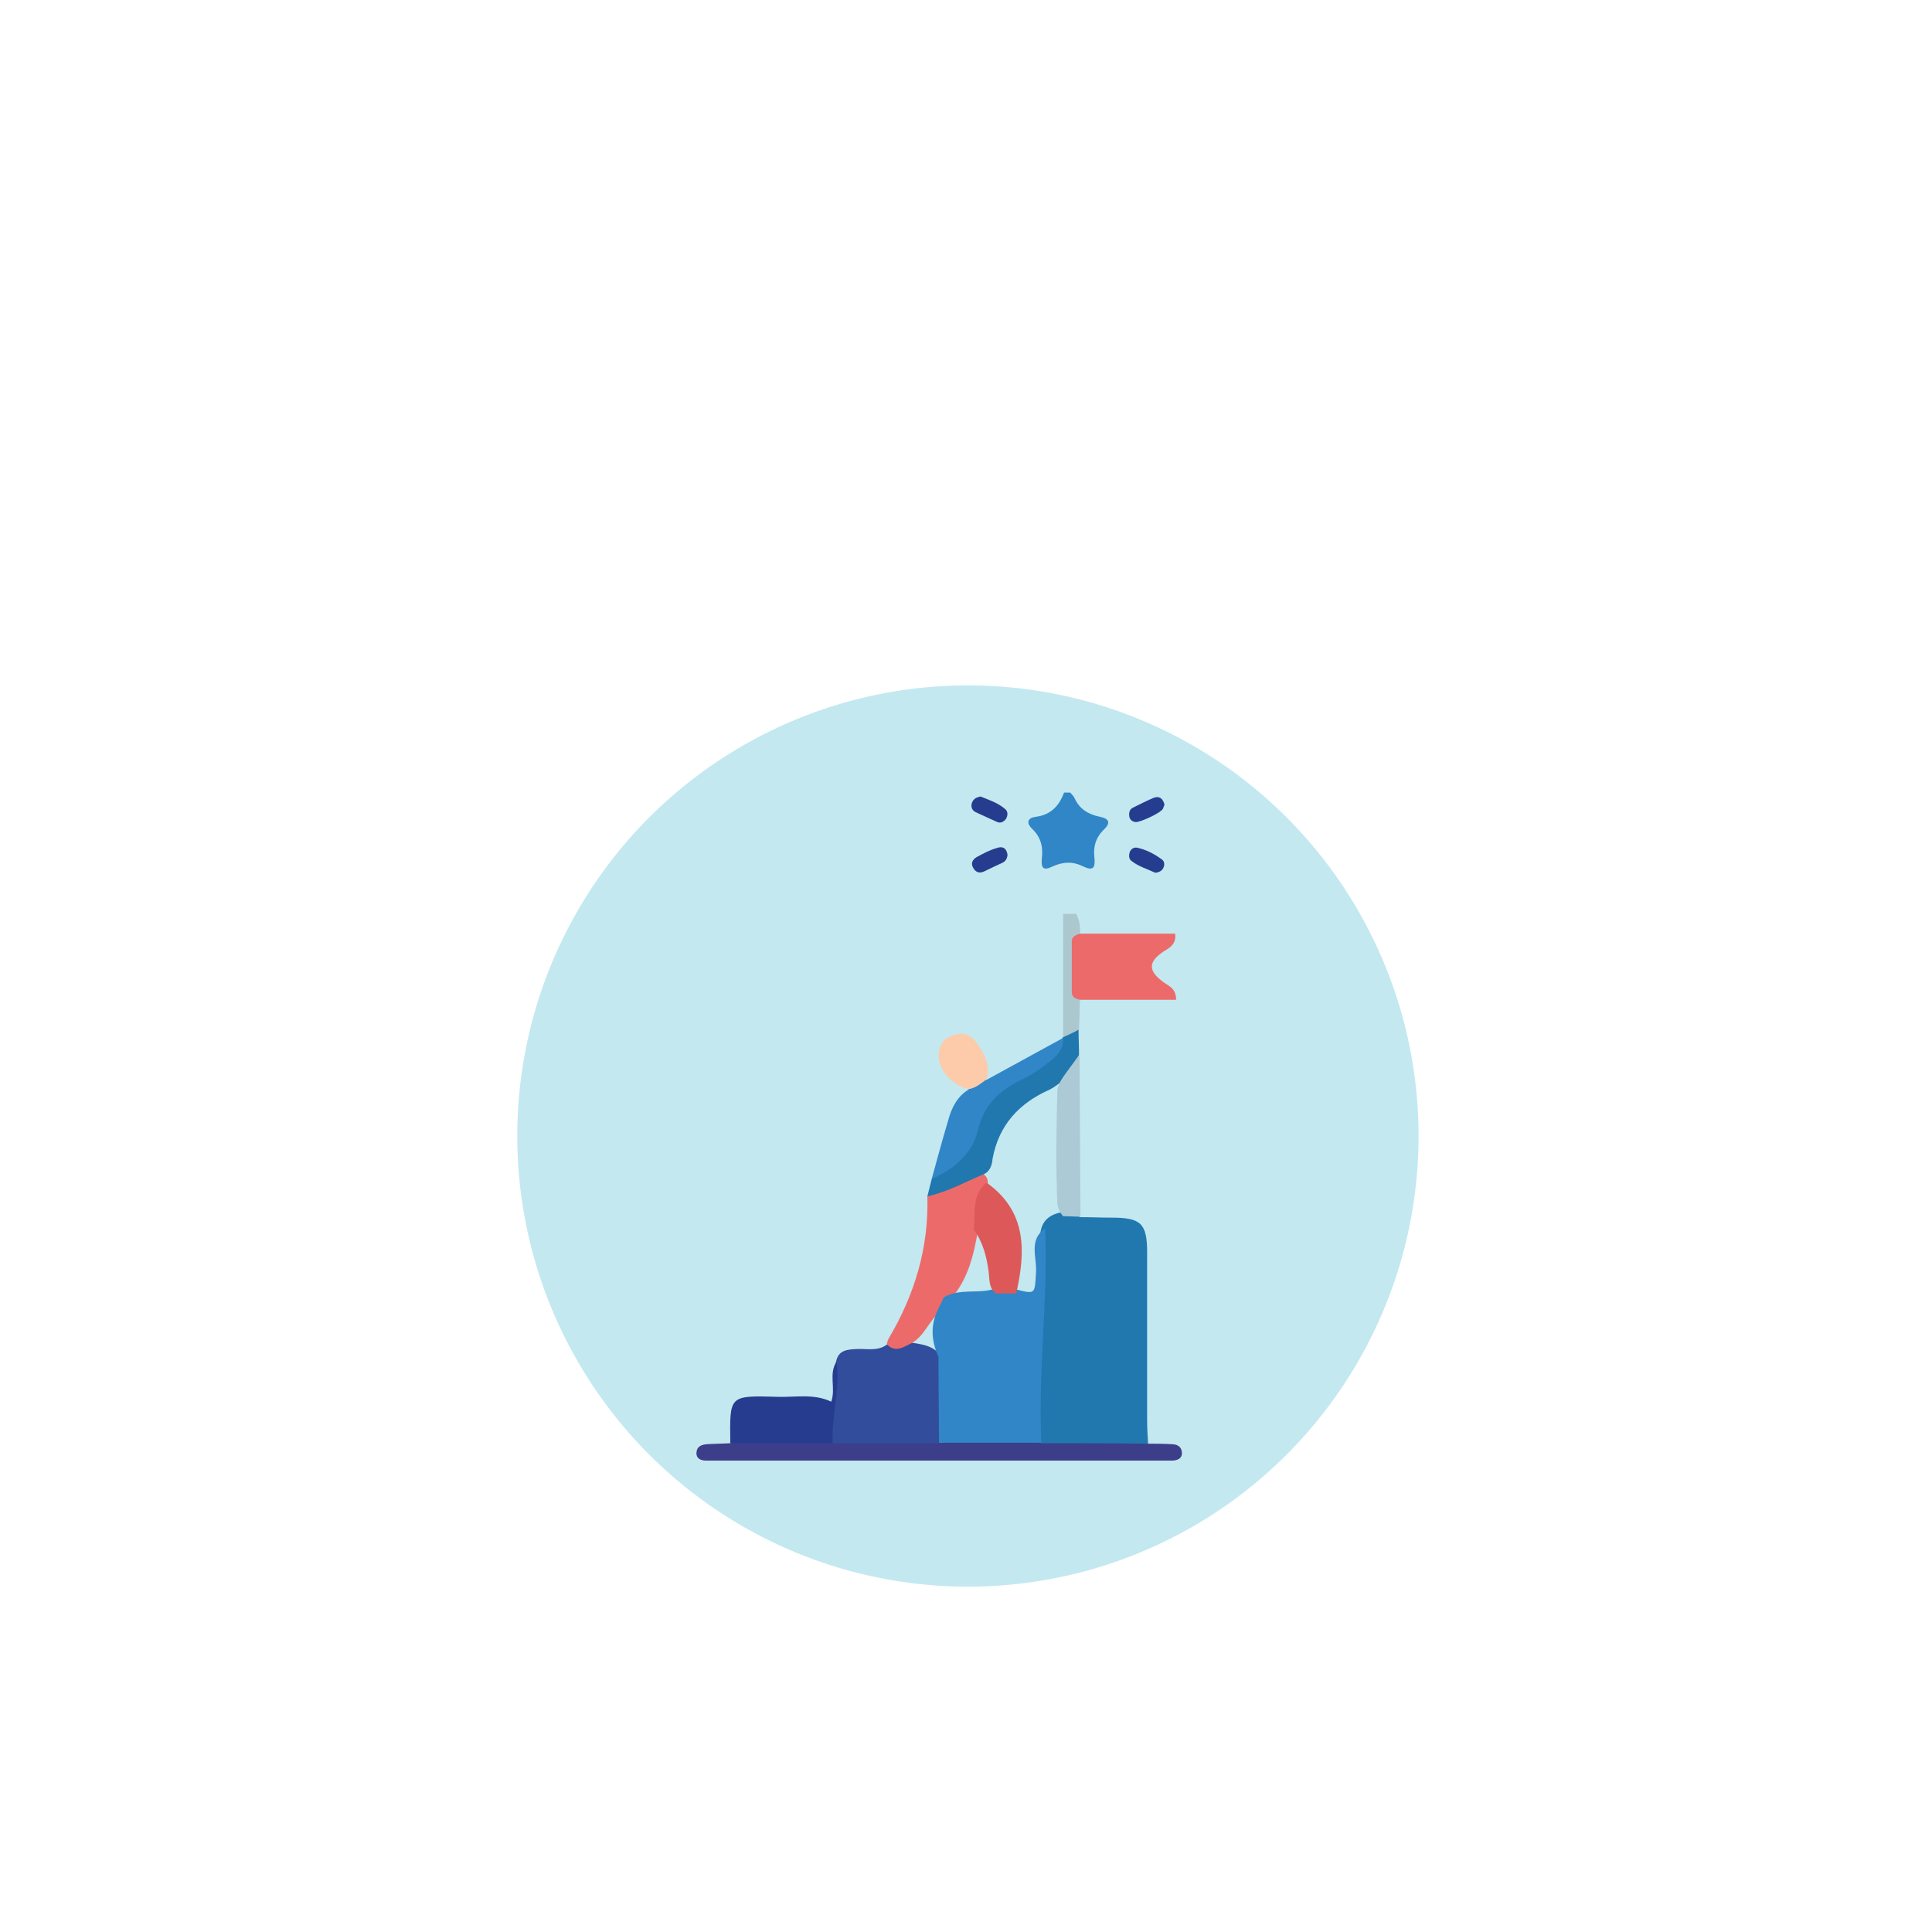
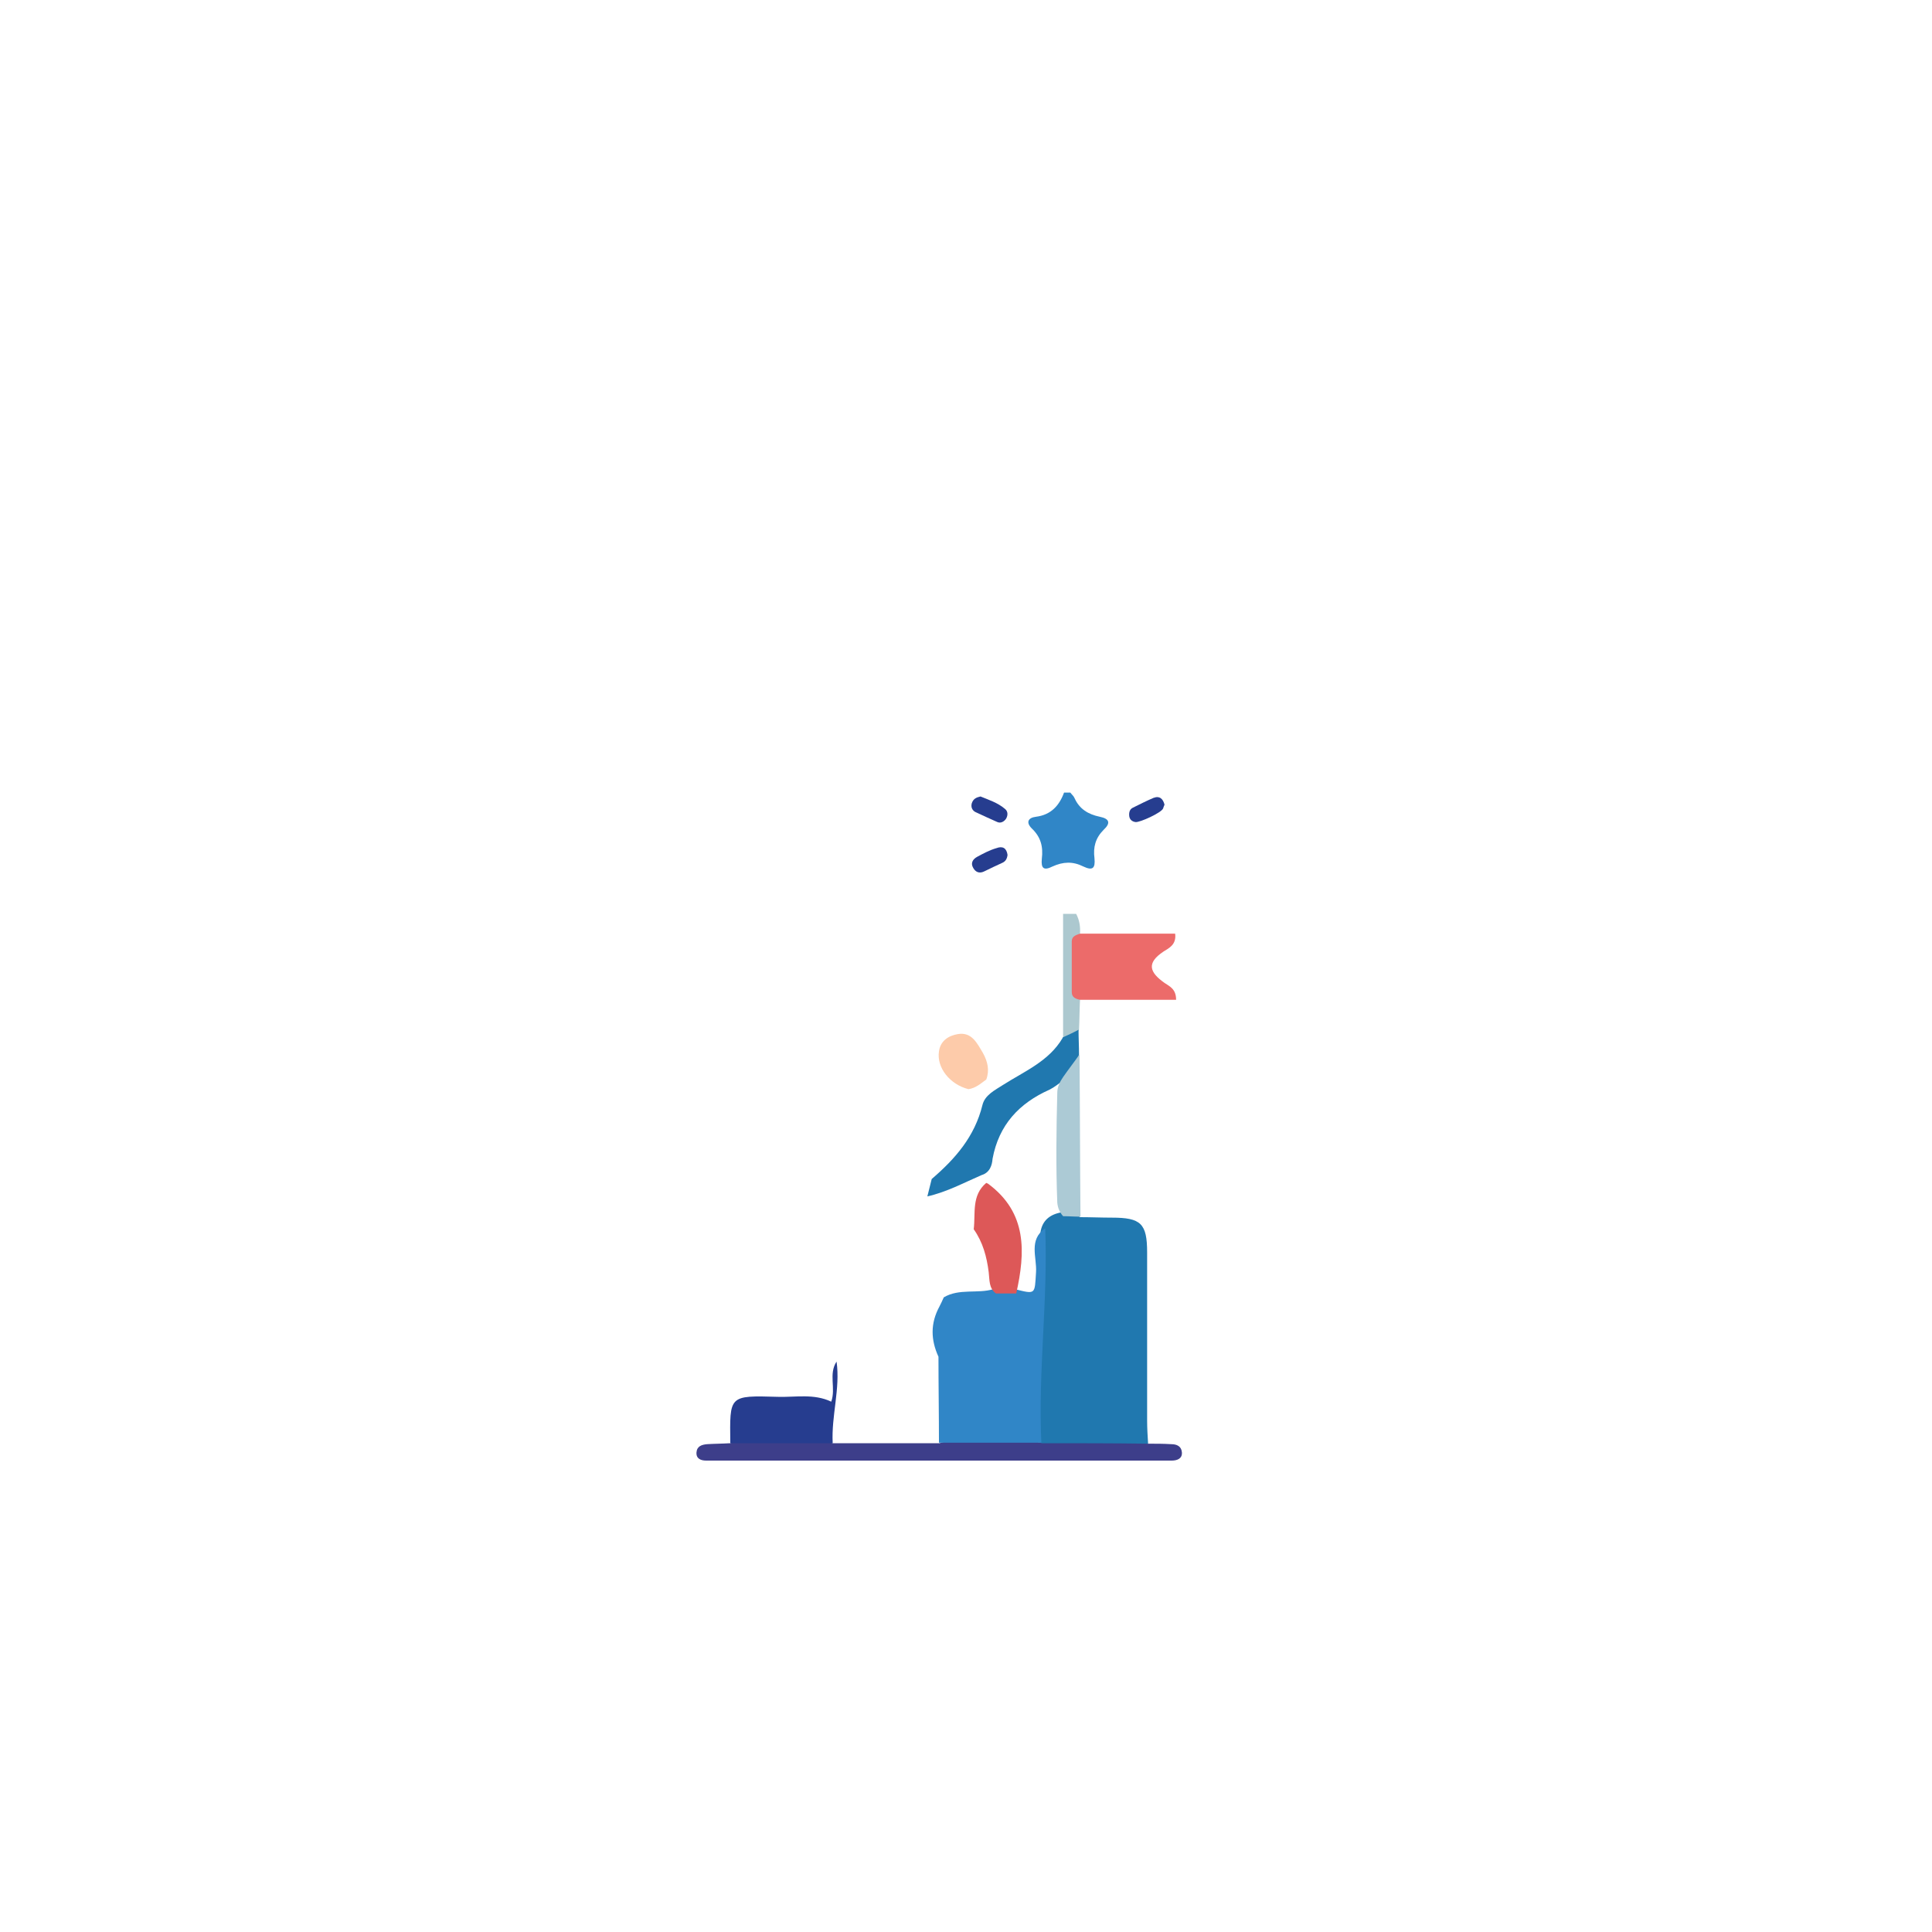
<svg xmlns="http://www.w3.org/2000/svg" id="Layer_1" x="0px" y="0px" viewBox="0 0 400 400" style="enable-background:new 0 0 400 400;" xml:space="preserve">
  <style type="text/css">	.st0{fill:#C3E8F0;}	.st1{fill:#ACC8CF;}	.st2{fill:#2078AF;}	.st3{fill:#324D9B;}	.st4{fill:#3D3E8A;}	.st5{fill:#EC6B6A;}	.st6{fill:#263D8F;}	.st7{fill:#3086C7;}	.st8{fill:#ACCAD5;}	.st9{fill:#FDCBAA;}	.st10{fill:#DD5858;}</style>
-   <circle class="st0" cx="200.4" cy="235.2" r="93.3" />
  <g>
    <path class="st1" d="M220.1,214.8c0-8.5,0-17.1,0-25.6c0.9,0,1.8,0,2.7,0c0.7,1.3,0.9,2.7,0.8,4.1c-0.7,4.6-0.7,9.1,0,13.7   c-0.1,2.1-0.1,4.1-0.2,6.2C222.7,214.6,221.8,215.4,220.1,214.8z" />
    <path class="st2" d="M223.6,252c2.2,0,4.4,0.1,6.6,0.1c6,0,7.3,1.2,7.3,7.2c0,11.6,0,23.2,0,34.8c0,1.6,0.1,3.2,0.2,4.8   c-1,1-2.3,1.3-3.6,1.3c-6.2-0.3-12.5,1.2-18.5-1c-1.4-1.7-1.3-3.8-1.3-5.8c0.2-7.7-0.4-15.4,0.8-23.2c0.8-4.9,0-9.9,0.3-14.9   c0.3-2.6,2-3.9,4.4-4.3C221.2,250.8,222.5,251,223.6,252z" />
-     <path class="st3" d="M173.1,281.9c0.5-2.4,2.3-2.5,4.3-2.6c2.1-0.1,4.3,0.5,6.2-0.9c1.7-0.1,3.4-0.5,5.2-0.4c2.8,0.4,5.5,0.9,6.6,4   c0.3,5.7,1.5,11.5-0.8,17.1c-7.4,1.8-14.8,1.7-22.2,0.1c-1.4-1.6-1.9-3.8-1-5.3C173.5,290,172.3,285.8,173.1,281.9z" />
    <path class="st4" d="M172.4,298.8c7.4,0,14.7,0,22.1,0c7.1-2.1,14.2-2.2,21.2,0c7.3,0,14.7,0,22,0.1c1.6,0,3.2,0,4.8,0.1   c1.1,0,2.1,0.4,2.2,1.7c0.1,1.3-1,1.7-2.1,1.7c-0.9,0-1.8,0-2.6,0c-30.4,0-60.8,0-91.2,0c-0.9,0-1.8,0-2.6,0c-1.1,0-2.1-0.4-2-1.7   c0.1-1.3,1.1-1.6,2.2-1.7c1.6-0.1,3.2-0.1,4.8-0.2C158.2,296.6,165.3,296.6,172.4,298.8z" />
-     <path class="st5" d="M188.1,278.4c-1.5,0.8-3,1.5-4.5-0.1c0.1-0.4,0.2-0.9,0.4-1.2c5.4-9.1,8.3-18.8,8-29.4c3.3-2.7,7.2-4,11.3-4.8   c0.9,0.5,1.3,1.2,1.2,2.2c-1.2,3.1-1.5,6.3-2,9.5c-0.9,5.3-2.1,10.4-5.8,14.5c-0.4,0.8-0.8,1.5-1.5,2.1   C192.3,273,191.5,277,188.1,278.4z" />
    <path class="st5" d="M223.6,207c-0.9-0.2-1.7-0.5-1.7-1.6c0-3.5,0-7,0-10.5c0-1.1,0.9-1.3,1.7-1.6c6.6,0,13.1,0,19.7,0   c0.3,2.3-1.3,3-2.4,3.7c-3.6,2.4-2.9,4.3,0.2,6.5c1,0.7,2.4,1.2,2.4,3.5C236.9,207,230.2,207,223.6,207z" />
    <path class="st6" d="M172.4,298.8c-7.1,0-14.2,0-21.2,0c-0.1-9.9-0.4-9.9,9.9-9.6c3.7,0.1,7.4-0.7,11,1c1-2.8-0.6-5.7,1.1-8.3   C174,287.5,172.1,293.1,172.4,298.8z" />
    <path class="st2" d="M203.2,243.3c-3.7,1.6-7.2,3.5-11.2,4.4c0.3-1.2,0.6-2.4,0.9-3.6c4.9-4.2,8.9-8.8,10.5-15.3   c0.5-2.1,2.6-3.1,4.3-4.2c4.4-2.8,9.5-4.9,12.3-9.7v-0.1c1.1-0.5,2.2-1,3.3-1.6c0,1.7,0.1,3.4,0.1,5.1c-0.5,2.1-1.1,4.1-3.2,5.3   c-0.9,0.7-1.9,1.5-2.9,2c-6.3,2.8-10.5,7.3-11.8,14.3C205.4,241.3,204.9,242.8,203.2,243.3z" />
-     <path class="st7" d="M220.1,214.9c0.2,2.8-1.9,4.2-3.7,5.6c-1.6,1.3-3.4,2.3-5.2,3.2c-4.4,2.2-7.5,5.1-8.7,10.2   c-1.2,5-4.9,8.1-9.6,10.2c1.1-4,2.2-8.1,3.4-12.1c0.7-2.6,1.8-4.9,4.2-6.4c0.8-1.4,1.9-2.3,3.7-2   C209.5,220.7,214.8,217.8,220.1,214.9z" />
    <path class="st8" d="M220.1,223c1.1-1.6,2.3-3.1,3.4-4.7c0.1,11.2,0.1,22.4,0.2,33.6c-1.2,0-2.4-0.1-3.6-0.1   c-0.7-0.8-1.1-1.7-1.2-2.8c-0.3-7.6-0.2-15.2,0-22.8C218.9,225.1,219.4,224,220.1,223z" />
    <path class="st9" d="M204.2,223.5c-1.1,0.8-2.2,1.8-3.7,2c-3.9-1-6.6-4.5-6.1-7.8c0.3-2.3,2.1-3.3,3.9-3.6c2.9-0.5,4,1.9,5.2,3.9   C204.5,219.8,204.9,221.6,204.2,223.5z" />
    <path class="st7" d="M194.5,270.5c0.3-0.6,0.6-1.2,0.9-1.9c3.2-1.9,7-0.7,10.3-1.7c1.5-0.3,2.9-0.3,4.4,0c4.4,1.1,4.1,1.1,4.4-3.5   c0.2-3.1-1.6-6.7,1.9-9.1c0.6,14.8-1.5,29.6-0.8,44.4c-7.1,0-14.2,0-21.2,0c0-5.9-0.1-11.9-0.1-17.8   C192.7,277.4,192.6,274,194.5,270.5z" />
    <path class="st10" d="M204.2,244.9c0.1,0.1,0.3,0.1,0.4,0.2c8.1,6,7.7,14.2,5.8,22.7c-1.4,0-2.8,0-4.2,0c-1.5-1.1-1.3-2.8-1.5-4.4   c-0.4-3.2-1.2-6.2-3.1-8.9C202,251.2,201.1,247.5,204.2,244.9z" />
    <path class="st7" d="M221.6,164.1c0.3,0.4,0.7,0.7,0.9,1.2c1,2.2,2.8,3.3,5.2,3.8c2,0.4,2.3,1.3,0.8,2.7c-1.7,1.7-2.2,3.6-1.9,5.9   c0.2,2.1-0.4,2.6-2.3,1.7c-2.2-1.1-4.2-1-6.4,0c-1.8,0.9-2.4,0.4-2.2-1.6c0.3-2.5-0.2-4.5-2.1-6.3c-1.2-1.2-0.8-2.2,0.9-2.4   c3.1-0.4,4.8-2.3,5.8-5C220.8,164.1,221.2,164.1,221.6,164.1z" />
    <path class="st6" d="M203,164.9c1.7,0.7,3.6,1.3,5.1,2.6c0.6,0.5,0.6,1.3,0.2,2c-0.4,0.6-1.1,1-1.8,0.7c-1.6-0.7-3.1-1.4-4.6-2.1   c-0.7-0.4-0.9-1.1-0.7-1.8C201.5,165.4,202.1,165.1,203,164.9z" />
    <path class="st6" d="M208.6,177c-0.1,0.8-0.4,1.3-1,1.6c-1.3,0.6-2.6,1.2-3.8,1.8c-1,0.5-1.8,0.2-2.3-0.7c-0.6-1-0.1-1.8,0.8-2.3   c1.3-0.7,2.6-1.4,4-1.8C207.6,175.1,208.4,175.6,208.6,177z" />
    <path class="st6" d="M241.1,166.6c-0.1,0.2-0.2,0.5-0.3,0.8c-0.4,0.9-4.8,2.9-5.7,2.8c-0.7-0.1-1.2-0.5-1.3-1.2   c-0.1-0.8,0.1-1.5,0.8-1.8c1.4-0.7,2.8-1.4,4.2-2C240.1,164.7,240.8,165.4,241.1,166.6z" />
-     <path class="st6" d="M239.2,180.7c-1.7-0.8-3.5-1.3-5-2.5c-0.5-0.4-0.5-1.1-0.3-1.8c0.3-0.7,0.9-1,1.5-0.9c1.9,0.4,3.6,1.3,5.1,2.4   c0.5,0.3,0.7,1,0.4,1.7C240.6,180.3,240,180.6,239.2,180.7z" />
  </g>
</svg>